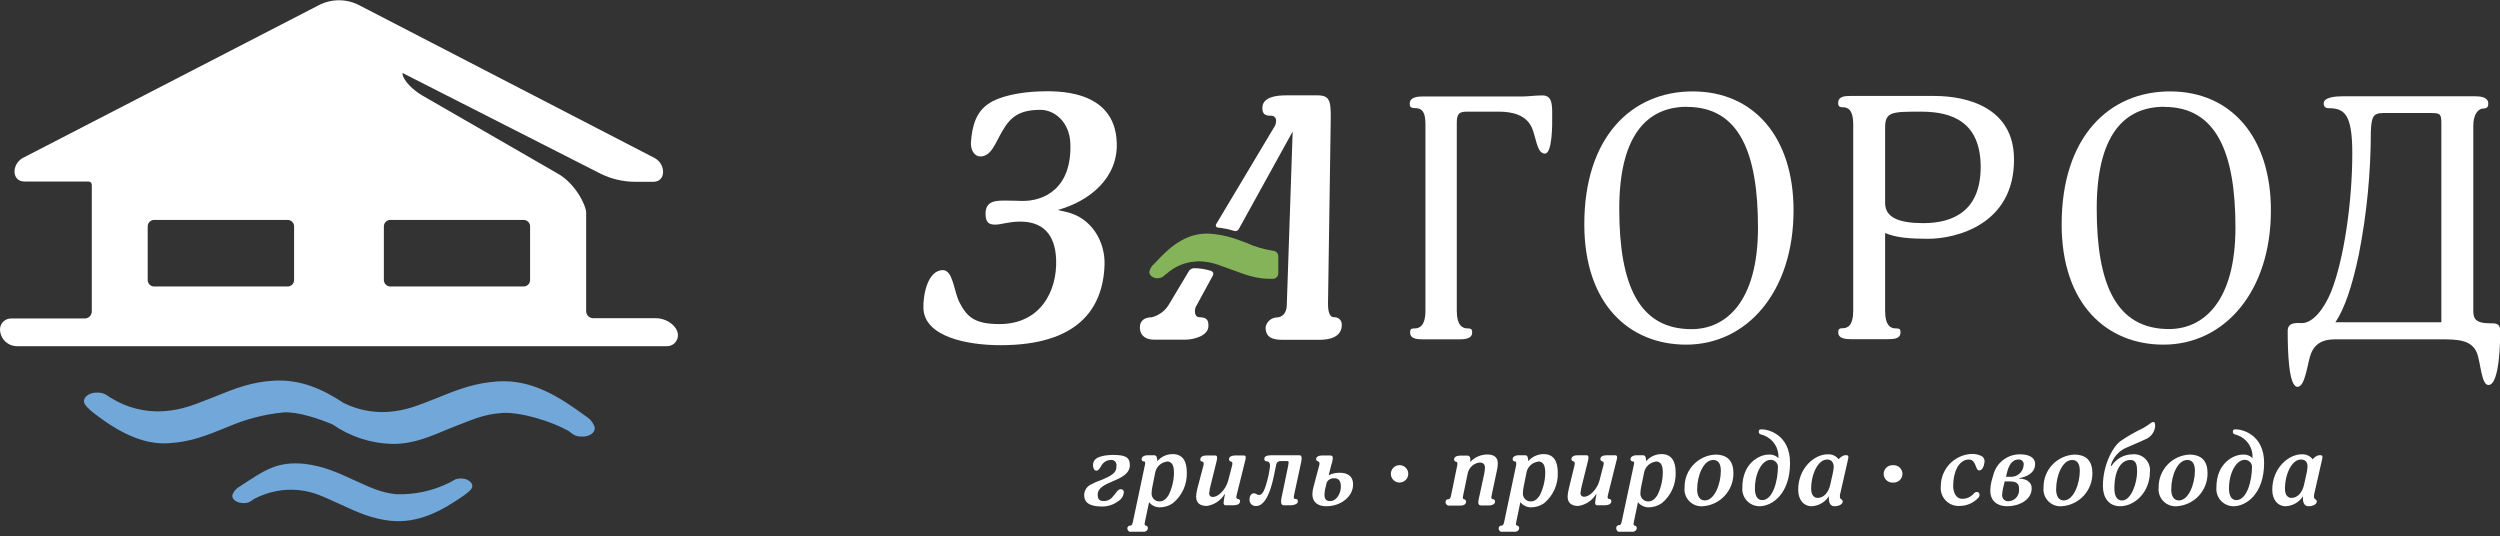
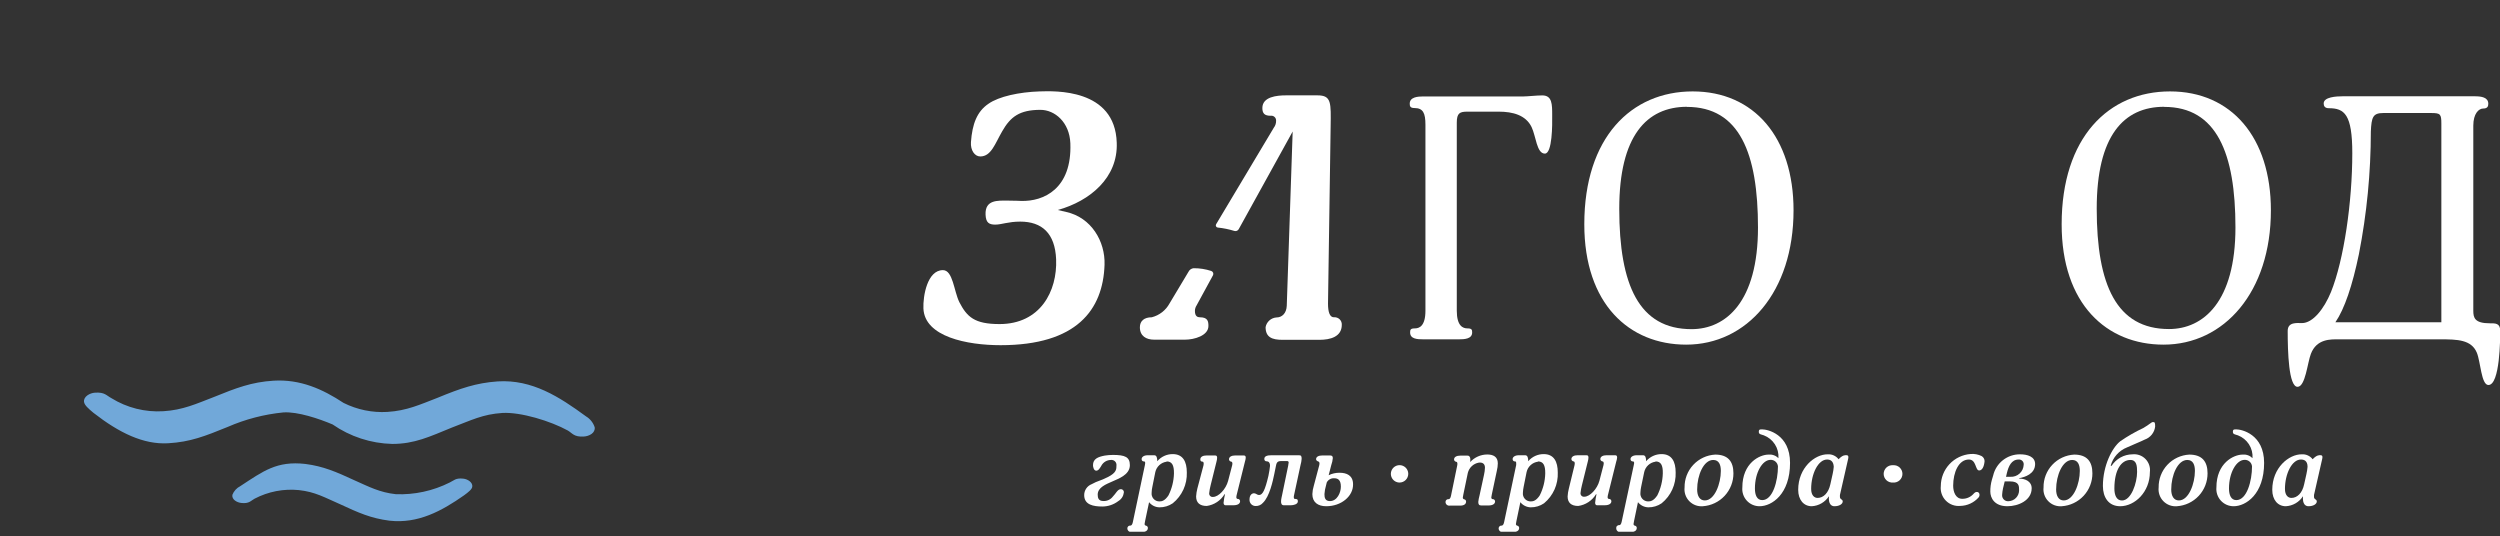
<svg xmlns="http://www.w3.org/2000/svg" width="457" height="98" viewBox="0 0 457 98" fill="none">
  <rect x="0" y="0" width="457" height="98" fill="#333333" stroke="none" />
  <g clip-path="url(#clip0_610_1782)">
    <path d="M282.4 28.08C280.9 28.08 280.78 24.9 279.97 23.22C278.91 21.04 276.54 20.41 273.97 20.41H268.24C266.86 20.41 266.3 20.66 266.3 22.41V56.8C266.3 59.6 267.43 60.03 268.24 60.03C269.05 60.03 269.11 60.28 269.11 60.78C269.11 61.97 267.67 62.03 266.68 62.03H260.2C259.08 62.03 257.77 61.97 257.77 60.78C257.77 60.28 257.83 60.03 258.64 60.03C259.45 60.03 260.57 59.6 260.57 56.8V22.8C260.57 20.68 260.14 19.75 258.57 19.75C257.76 19.75 257.7 19.38 257.7 18.94C257.7 17.76 259.13 17.63 260.13 17.63H278.5C279.25 17.63 280.87 17.44 281.93 17.44C283.74 17.44 283.74 19.06 283.74 21.06C283.77 22.78 283.77 28.08 282.4 28.08Z" fill="white" />
    <path d="M308.23 63C297.83 63 289.61 55.59 289.61 41C289.61 25.12 298.2 16.71 309.42 16.71C320.64 16.71 327.86 25.12 327.86 38.45C327.86 53.37 319.32 63 308.23 63ZM308.36 19.52C301 19.54 296 24.84 296 38.17C296 52.12 299.62 60.17 309.21 60.17C315.5 60.17 321.36 55.17 321.36 41.6C321.36 28.03 318 19.54 308.36 19.54V19.52Z" fill="white" />
-     <path d="M352.45 43.65C349.21 43.65 346.6 43.46 344.6 42.59V56.8C344.6 59.6 345.66 60.03 346.53 60.03C347.4 60.03 347.41 60.28 347.41 60.78C347.41 62 346 62 345 62H338.4C337.46 62 336.03 61.94 336.03 60.75C336.03 60.25 336.15 60 336.84 60C337.71 60 338.77 59.57 338.77 56.77V22.77C338.77 19.85 337.65 19.6 336.77 19.6C336.08 19.6 336.02 19.22 336.02 18.79C336.02 17.6 337.26 17.54 338.32 17.54H353.59C359.69 17.54 368.16 19.72 368.16 29.13C368.21 41.1 357.5 43.65 352.45 43.65ZM351.21 20.41C345.91 20.41 344.6 20.41 344.6 23.28V37.11C344.6 39.79 347.16 40.79 351.6 40.79C357.21 40.79 362.07 38.42 362.07 30.51C362.05 22.41 357 20.41 351.21 20.41Z" fill="white" />
    <path d="M395.49 63C385.09 63 376.87 55.59 376.87 41C376.87 25.12 385.46 16.71 396.68 16.71C407.9 16.71 415.12 25.12 415.12 38.45C415.12 53.37 406.58 63 395.49 63ZM395.62 19.52C388.21 19.52 383.28 24.82 383.28 38.15C383.28 52.1 386.9 60.15 396.49 60.15C402.78 60.15 408.64 55.15 408.64 41.58C408.64 28.01 405.21 19.54 395.62 19.54V19.52Z" fill="white" />
    <path d="M454.88 70.38C453.57 70.38 453.45 66.08 452.76 64.46C451.76 62.09 449.21 62.03 446.1 62.03H427.47C426.1 62.03 423.47 61.9 422.42 64.71C421.8 66.33 421.42 70.71 419.99 70.71C418.37 70.71 418.19 64.29 418.19 60.49C418.19 58.81 419.93 59.06 420.8 59.06C422.8 59.06 424.85 56.44 426.1 53.39C428.47 47.51 430 36.92 430 28C430 20.9 428.57 19.78 425.7 19.78C424.95 19.78 424.77 19.35 424.77 18.91C424.77 17.73 427.07 17.6 428.26 17.6H452.37C453.61 17.6 454.86 17.79 454.86 18.97C454.86 19.41 454.73 19.84 453.92 19.84C453.11 19.84 452.12 20.78 452.12 22.96V56.8C452.12 58.1 452.37 59.1 455.17 59.1C456.1 59.1 457.04 59.04 457.04 60.47C457.04 61.9 457 70.38 454.88 70.38ZM446.28 22.59C446.28 20.85 446.1 20.66 444.41 20.66H435.69C433.76 20.66 433.51 21.41 433.39 24.03C433.384 31.556 432.654 39.064 431.21 46.45C430.02 52.19 428.59 56.45 426.91 58.91H446.28V22.59Z" fill="white" />
    <path d="M193.36 38.39L194.91 38.75C199.46 39.75 202.06 44.09 201.91 48.42C201.63 56.63 196.83 63.1 182.91 63.1C176.8 63.1 169.01 61.57 168.8 56.38C168.71 54.13 169.5 49.38 172.37 49.38C174.2 49.38 174.37 53.22 175.37 55.24C176.76 57.92 178.11 59.24 182.71 59.24C190.16 59.24 193.29 53.24 193.06 47.41C192.87 42.65 190.47 40.51 186.5 40.51C184.3 40.51 183.1 41.06 181.94 41.06C180.78 41.06 180.22 40.7 180.16 39.23C180.05 36.49 182.38 36.67 184.16 36.67C185.32 36.67 186.66 36.73 186.66 36.73C190.76 36.85 195.98 34.54 195.66 26.18C195.5 22.33 192.81 20.08 190.19 20.08C186.38 20.08 184.71 21.34 183.19 24.02C181.88 26.28 181.19 28.6 179.19 28.6C178.19 28.6 177.38 27.49 177.49 25.97C177.73 22.63 178.61 20.38 180.69 18.97C182.59 17.63 186.32 16.83 190.04 16.71C192.75 16.63 203.84 16.13 204.14 26.09C204.39 32.46 199.28 36.74 193.36 38.39Z" fill="white" />
    <path d="M217.27 49.66L213.79 55.47C213.451 56.092 212.988 56.638 212.428 57.073C211.869 57.509 211.227 57.824 210.54 58C209.16 58 208.37 58.67 208.37 59.83C208.37 61.42 209.52 62.09 210.96 62.09H216.63C218.31 62.09 220.9 61.36 220.9 59.59C220.9 58.73 220.78 58 219.34 58C218.91 58 218.43 57.82 218.43 56.84C218.432 56.485 218.536 56.138 218.73 55.84L221.73 50.33C221.769 50.258 221.792 50.178 221.797 50.096C221.802 50.014 221.788 49.931 221.758 49.855C221.727 49.779 221.68 49.71 221.62 49.654C221.56 49.598 221.488 49.555 221.41 49.53C220.377 49.193 219.297 49.024 218.21 49.03C218.012 49.044 217.821 49.11 217.656 49.22C217.492 49.331 217.358 49.482 217.27 49.66Z" fill="white" />
    <path d="M243.84 58C243.06 58 242.76 57 242.76 55.5L243.24 23.17C243.3 18.78 243.42 17.43 240.83 17.43H235.1C233.41 17.43 230.76 17.68 230.76 19.75C230.76 20.75 231.18 21.16 232.27 21.16C232.398 21.14 232.529 21.15 232.653 21.187C232.777 21.225 232.891 21.289 232.987 21.377C233.083 21.464 233.158 21.571 233.207 21.691C233.256 21.811 233.278 21.941 233.27 22.07C233.282 22.532 233.134 22.985 232.85 23.35L222.3 41C222.266 41.059 222.247 41.126 222.246 41.194C222.245 41.262 222.261 41.329 222.293 41.389C222.325 41.449 222.372 41.5 222.429 41.537C222.487 41.574 222.552 41.596 222.62 41.6C223.638 41.703 224.643 41.907 225.62 42.21C225.773 42.261 225.938 42.256 226.088 42.198C226.238 42.139 226.362 42.031 226.44 41.89L236.3 24.04L235.22 55.9C235.16 57.24 234.38 58.03 233.35 58.03C232.867 58.06 232.408 58.25 232.046 58.571C231.683 58.892 231.438 59.324 231.35 59.8C231.35 61.63 232.5 62.12 234.43 62.12H241.18C243.18 62.12 245.28 61.57 245.28 59.37C245.29 59.181 245.259 58.993 245.189 58.818C245.119 58.643 245.012 58.484 244.875 58.354C244.738 58.224 244.575 58.125 244.396 58.064C244.218 58.003 244.028 57.981 243.84 58Z" fill="white" />
-     <path d="M232.78 45.85C231.053 45.59 229.37 45.092 227.78 44.37C226.9 44.03 226.12 43.76 225.38 43.51C223.935 43.06 222.441 42.788 220.93 42.7H220.62C216.62 42.7 213.71 45.23 211.04 48.18C210.558 48.563 210.223 49.099 210.09 49.7C210.09 50.44 210.92 50.86 211.49 50.86C212.63 50.86 212.75 50.33 213.33 49.97C214.727 48.742 216.478 47.99 218.33 47.82C218.58 47.82 218.82 47.76 219.07 47.76C220.357 47.776 221.632 48.013 222.84 48.46C223.56 48.71 224.28 48.98 225.1 49.28C227.82 50.28 229.66 50.97 232.2 50.97C232.386 50.98 232.573 50.98 232.76 50.97C233.009 50.947 233.241 50.832 233.409 50.647C233.578 50.462 233.671 50.22 233.67 49.97V46.79C233.657 46.553 233.56 46.329 233.397 46.157C233.234 45.984 233.016 45.876 232.78 45.85Z" fill="#84B35A" />
    <path d="M203.36 88C202.18 88.52 200.66 89.1 200.66 90.41C200.66 91.02 200.8 91.59 201.72 91.59C202.05 91.6 202.378 91.531 202.675 91.388C202.973 91.246 203.232 91.034 203.43 90.77C203.94 90.28 204.3 89.43 204.84 89.43C204.922 89.42 205.004 89.429 205.081 89.456C205.158 89.483 205.228 89.527 205.286 89.584C205.344 89.642 205.388 89.712 205.414 89.79C205.441 89.867 205.45 89.949 205.44 90.03C205.404 90.349 205.295 90.656 205.122 90.926C204.948 91.197 204.715 91.424 204.44 91.59C203.6 92.237 202.57 92.588 201.51 92.59C199.89 92.59 198.19 92.29 198.19 90.51C198.189 90.078 198.318 89.656 198.561 89.299C198.804 88.942 199.148 88.667 199.55 88.51C200.76 87.84 201.02 87.97 202.55 87.19C204.08 86.41 204.09 85.77 204.09 85.08C204.105 84.945 204.088 84.809 204.043 84.681C203.998 84.553 203.925 84.437 203.829 84.342C203.733 84.246 203.617 84.172 203.489 84.127C203.361 84.082 203.225 84.066 203.09 84.08C202.719 84.079 202.355 84.182 202.039 84.376C201.723 84.57 201.467 84.849 201.3 85.18C201.08 85.53 200.83 86.04 200.39 86.04C199.95 86.04 199.8 85.37 199.8 85.04C199.8 83.88 200.7 83.52 201.95 83.28C202.443 83.203 202.941 83.163 203.44 83.16C205.67 83.16 206.54 83.55 206.54 85.04C206.53 86.85 204.33 87.54 203.36 88Z" fill="white" />
    <path d="M214.38 92C213.66 92.494 212.804 92.752 211.93 92.74C211.567 92.731 211.21 92.642 210.885 92.48C210.56 92.317 210.275 92.085 210.05 91.8L209.32 95.26C209.32 95.39 209.23 95.66 209.23 95.79C209.229 95.86 209.252 95.929 209.296 95.984C209.34 96.038 209.402 96.076 209.47 96.09C209.572 96.103 209.665 96.153 209.732 96.23C209.798 96.308 209.834 96.408 209.83 96.51C209.83 96.98 209.45 97.25 208.73 97.25H206.84C206.745 97.263 206.648 97.255 206.556 97.227C206.464 97.2 206.379 97.152 206.307 97.089C206.235 97.025 206.178 96.947 206.138 96.859C206.099 96.771 206.079 96.676 206.08 96.58C206.078 96.508 206.092 96.437 206.12 96.372C206.148 96.306 206.19 96.247 206.244 96.2C206.297 96.152 206.36 96.116 206.429 96.096C206.497 96.075 206.569 96.07 206.64 96.08C206.82 96.08 206.99 95.89 207.08 95.46L209.29 85C209.317 84.888 209.333 84.775 209.34 84.66C209.34 84.4 209.25 84.35 209.12 84.35C209.061 84.357 209.002 84.35 208.946 84.33C208.89 84.31 208.839 84.278 208.798 84.235C208.756 84.193 208.725 84.141 208.706 84.085C208.688 84.029 208.682 83.969 208.69 83.91C208.69 83.53 209.12 83.22 209.81 83.22H211C211.44 83.22 211.55 83.71 211.55 84.31C211.897 83.9 212.329 83.572 212.816 83.347C213.303 83.123 213.834 83.007 214.37 83.01C216.24 83.01 216.95 84.38 216.95 86.36C216.989 87.435 216.777 88.504 216.331 89.483C215.885 90.462 215.217 91.324 214.38 92ZM213.26 84.4C212.762 84.466 212.296 84.684 211.926 85.024C211.556 85.364 211.299 85.809 211.19 86.3L210.65 89C210.571 89.345 210.527 89.697 210.52 90.05C210.493 90.251 210.509 90.455 210.568 90.65C210.626 90.844 210.726 91.023 210.859 91.176C210.993 91.328 211.158 91.45 211.342 91.534C211.527 91.617 211.728 91.66 211.93 91.66C212.39 91.66 212.93 91.55 213.6 90.55C214.222 89.306 214.563 87.94 214.6 86.55C214.62 85 214.22 84.35 213.26 84.35V84.4Z" fill="white" />
    <path d="M227.58 84.37L226.09 90.37C226.04 90.539 226.01 90.714 226 90.89C226 91.02 226.07 91.2 226.23 91.2C226.289 91.194 226.348 91.201 226.403 91.22C226.459 91.238 226.51 91.268 226.554 91.308C226.597 91.347 226.631 91.396 226.655 91.45C226.679 91.503 226.691 91.561 226.69 91.62C226.69 92.09 226.22 92.36 225.49 92.36H224C223.76 92.36 223.67 92.12 223.67 91.91C223.719 91.384 223.805 90.863 223.93 90.35H223.84C223.491 90.925 223.018 91.415 222.456 91.785C221.894 92.155 221.257 92.396 220.59 92.49C219.29 92.49 218.65 91.87 218.65 90.75C218.678 90.271 218.751 89.795 218.87 89.33L220 85.06C220.09 84.66 220 84.39 219.84 84.39C219.49 84.39 219.42 84.21 219.42 83.97C219.42 83.48 219.93 83.26 220.55 83.26H222.12C222.38 83.26 222.49 83.37 222.49 83.68C222.481 83.914 222.444 84.145 222.38 84.37L221.29 88.76C221.173 89.217 221.09 89.681 221.04 90.15C221.029 90.244 221.039 90.34 221.07 90.43C221.101 90.519 221.153 90.601 221.221 90.667C221.288 90.734 221.37 90.784 221.46 90.814C221.55 90.844 221.646 90.853 221.74 90.84C222.74 90.84 224.1 89.43 224.5 87.9L225.24 85.06C225.35 84.66 225.24 84.39 225.08 84.39C224.92 84.39 224.66 84.21 224.66 83.97C224.66 83.48 225.17 83.26 225.78 83.26H227.36C227.62 83.26 227.72 83.37 227.72 83.68C227.702 83.915 227.655 84.146 227.58 84.37Z" fill="white" />
    <path d="M237.74 85L236.54 90.57C236.45 90.95 236.54 91.2 236.67 91.2C237.09 91.2 237.25 91.27 237.25 91.65C237.25 92.21 236.38 92.36 236 92.36H234.66C233.86 92.36 234.28 90.95 234.35 90.57L235.48 85.13C235.48 84.91 235.57 84.67 235.57 84.57C235.57 84.28 235.38 84.28 235.15 84.28H234.39C233.79 84.28 233.39 84.28 233.25 85.13L232.94 86.65C232.67 87.95 232.07 90.76 230.87 91.91C230.706 92.104 230.501 92.257 230.268 92.36C230.036 92.462 229.784 92.51 229.53 92.5C229.379 92.501 229.23 92.472 229.091 92.414C228.951 92.356 228.825 92.27 228.721 92.161C228.616 92.052 228.534 91.924 228.481 91.782C228.428 91.641 228.404 91.491 228.41 91.34C228.41 90.42 228.9 90.17 229.24 90.17C229.58 90.17 229.82 90.49 230.15 90.49C230.8 90.49 231.25 89.62 231.87 86.98C231.96 86.54 232.16 85.42 232.16 85.16C232.16 84.51 231.85 84.33 231.56 84.33C231.5 84.337 231.439 84.329 231.382 84.309C231.325 84.288 231.273 84.255 231.231 84.212C231.188 84.169 231.156 84.116 231.137 84.059C231.118 84.001 231.112 83.94 231.12 83.88C231.12 83.39 231.63 83.22 232.43 83.22H237.43C237.85 83.22 237.94 83.35 237.94 83.88C237.913 84.259 237.846 84.635 237.74 85Z" fill="white" />
    <path d="M242.44 92.54C240.92 92.54 239.9 91.82 239.9 90.33C239.917 89.814 240.004 89.302 240.16 88.81L241.16 85.04C241.27 84.64 241.16 84.41 241.01 84.37C240.86 84.33 240.58 84.19 240.58 83.95C240.58 83.46 241.1 83.26 241.7 83.26H243.15C243.44 83.26 243.64 83.37 243.64 83.73C243.601 84.177 243.503 84.618 243.35 85.04L242.88 86.87C243.502 86.565 244.188 86.411 244.88 86.42C246.13 86.42 247.34 86.87 247.34 88.54C247.37 90.7 245.2 92.54 242.44 92.54ZM243.94 87.43C243.656 87.4 243.37 87.457 243.118 87.592C242.866 87.728 242.662 87.936 242.53 88.19L242.39 88.77C242.238 89.274 242.144 89.794 242.11 90.32C242.11 90.91 242.19 91.6 243.11 91.6C244.45 91.6 245.11 90.02 245.11 88.97C245.12 87.74 244.56 87.43 243.94 87.43Z" fill="white" />
    <path d="M255.84 88.21C255.525 88.21 255.217 88.117 254.956 87.941C254.694 87.766 254.49 87.517 254.37 87.226C254.25 86.935 254.219 86.615 254.281 86.306C254.343 85.997 254.496 85.714 254.719 85.492C254.943 85.27 255.227 85.12 255.536 85.059C255.845 84.999 256.165 85.032 256.455 85.154C256.746 85.276 256.993 85.481 257.167 85.744C257.34 86.007 257.432 86.315 257.43 86.63C257.425 87.049 257.255 87.45 256.958 87.745C256.661 88.04 256.259 88.207 255.84 88.21Z" fill="white" />
    <path d="M273.62 86.07L272.7 90.41C272.66 90.581 272.63 90.755 272.61 90.93C272.61 91.06 272.68 91.24 272.84 91.24C272.899 91.234 272.958 91.241 273.013 91.26C273.069 91.278 273.12 91.308 273.164 91.348C273.207 91.387 273.242 91.436 273.265 91.489C273.289 91.543 273.301 91.601 273.3 91.66C273.3 92.13 272.83 92.4 272.1 92.4H270.76C270.36 92.4 270.23 92.18 270.23 91.75C270.271 91.364 270.344 90.983 270.45 90.61L271.27 86.83C271.374 86.39 271.434 85.941 271.45 85.49C271.45 84.71 270.92 84.49 270.32 84.57C269.842 84.656 269.399 84.878 269.044 85.21C268.689 85.541 268.438 85.969 268.32 86.44L267.49 90.44C267.45 90.611 267.42 90.785 267.4 90.96C267.398 91.03 267.42 91.099 267.461 91.155C267.503 91.211 267.563 91.252 267.63 91.27C267.734 91.28 267.83 91.329 267.898 91.407C267.967 91.485 268.003 91.586 268 91.69C268 92.16 267.61 92.43 266.89 92.43H265C264.905 92.443 264.808 92.435 264.716 92.407C264.624 92.379 264.539 92.332 264.467 92.269C264.395 92.205 264.338 92.127 264.299 92.039C264.259 91.951 264.24 91.856 264.24 91.76C264.238 91.688 264.252 91.617 264.28 91.55C264.308 91.484 264.35 91.425 264.404 91.377C264.457 91.328 264.52 91.292 264.588 91.27C264.657 91.248 264.729 91.241 264.8 91.25C264.99 91.25 265.15 91.07 265.24 90.64L266.38 85.09C266.47 84.69 266.38 84.42 266.22 84.42C266.06 84.42 265.8 84.24 265.8 84C265.8 83.51 266.31 83.29 266.92 83.29H268.27C268.99 83.29 268.74 84.47 268.74 84.47C269.137 84.034 269.62 83.685 270.159 83.446C270.698 83.206 271.281 83.082 271.87 83.08C272.96 83.08 273.8 83.49 273.8 84.69C273.792 85.155 273.732 85.618 273.62 86.07Z" fill="white" />
    <path d="M282.25 92C281.533 92.494 280.681 92.752 279.81 92.74C279.446 92.731 279.087 92.643 278.761 92.48C278.434 92.318 278.147 92.086 277.92 91.8L277.2 95.26C277.161 95.435 277.13 95.612 277.11 95.79C277.108 95.859 277.13 95.926 277.172 95.981C277.214 96.035 277.273 96.074 277.34 96.09C277.442 96.103 277.535 96.153 277.602 96.23C277.668 96.308 277.703 96.408 277.7 96.51C277.7 96.98 277.32 97.25 276.6 97.25H274.71C274.615 97.263 274.518 97.255 274.426 97.227C274.334 97.2 274.249 97.152 274.177 97.089C274.105 97.025 274.047 96.947 274.008 96.859C273.969 96.771 273.949 96.676 273.95 96.58C273.95 96.509 273.964 96.439 273.993 96.374C274.022 96.309 274.064 96.251 274.117 96.204C274.17 96.156 274.233 96.121 274.3 96.099C274.368 96.078 274.44 96.072 274.51 96.08C274.69 96.08 274.86 95.89 274.95 95.46L277.16 85C277.175 84.887 277.175 84.773 277.16 84.66C277.16 84.4 277.07 84.35 276.95 84.35C276.891 84.356 276.831 84.349 276.775 84.329C276.718 84.309 276.667 84.277 276.625 84.235C276.583 84.193 276.551 84.142 276.531 84.086C276.511 84.029 276.504 83.969 276.51 83.91C276.51 83.53 276.95 83.22 277.64 83.22H278.81C279.25 83.22 279.36 83.71 279.36 84.31C279.709 83.9 280.142 83.571 280.631 83.347C281.12 83.122 281.652 83.007 282.19 83.01C284.05 83.01 284.76 84.38 284.76 86.36C284.806 87.43 284.603 88.496 284.168 89.475C283.732 90.454 283.076 91.318 282.25 92ZM281.13 84.4C280.632 84.466 280.166 84.684 279.796 85.024C279.425 85.364 279.169 85.809 279.06 86.3L278.52 89C278.445 89.345 278.402 89.697 278.39 90.05C278.363 90.252 278.379 90.457 278.438 90.652C278.498 90.847 278.598 91.027 278.732 91.179C278.867 91.332 279.033 91.454 279.219 91.537C279.405 91.62 279.607 91.662 279.81 91.66C280.26 91.66 280.81 91.55 281.47 90.55C282.096 89.307 282.437 87.941 282.47 86.55C282.49 85 282.09 84.35 281.13 84.35V84.4Z" fill="white" />
    <path d="M295.45 84.37L293.96 90.37C293.909 90.539 293.879 90.714 293.87 90.89C293.87 91.02 293.94 91.2 294.11 91.2C294.167 91.196 294.225 91.204 294.28 91.223C294.334 91.242 294.384 91.272 294.426 91.312C294.468 91.351 294.502 91.399 294.525 91.452C294.548 91.505 294.56 91.562 294.56 91.62C294.56 92.09 294.09 92.36 293.36 92.36H291.91C291.68 92.36 291.59 92.12 291.59 91.91C291.638 91.385 291.722 90.864 291.84 90.35H291.75C291.4 90.925 290.927 91.415 290.365 91.785C289.803 92.155 289.166 92.396 288.5 92.49C287.2 92.49 286.56 91.87 286.56 90.75C286.587 90.271 286.661 89.795 286.78 89.33L287.83 85.02C287.92 84.62 287.83 84.35 287.67 84.35C287.51 84.35 287.25 84.17 287.25 83.93C287.25 83.44 287.76 83.22 288.38 83.22H290C290.26 83.22 290.37 83.33 290.37 83.64C290.361 83.874 290.324 84.105 290.26 84.33L289.17 88.72C289.052 89.177 288.969 89.641 288.92 90.11C288.908 90.204 288.918 90.3 288.949 90.39C288.981 90.479 289.032 90.561 289.1 90.627C289.167 90.694 289.249 90.744 289.34 90.774C289.43 90.804 289.525 90.813 289.62 90.8C290.62 90.8 291.98 89.39 292.38 87.86L293.12 85.02C293.23 84.62 293.12 84.35 292.96 84.35C292.8 84.35 292.54 84.17 292.54 83.93C292.54 83.44 293.05 83.22 293.67 83.22H295.24C295.5 83.22 295.61 83.33 295.61 83.64C295.588 83.889 295.534 84.135 295.45 84.37Z" fill="white" />
    <path d="M303.75 92C303.033 92.494 302.181 92.752 301.31 92.74C300.946 92.731 300.587 92.643 300.261 92.48C299.934 92.318 299.647 92.086 299.42 91.8L298.7 95.26C298.661 95.435 298.631 95.612 298.61 95.79C298.608 95.859 298.63 95.926 298.672 95.981C298.714 96.035 298.773 96.074 298.84 96.09C298.943 96.1 299.038 96.15 299.105 96.228C299.172 96.306 299.206 96.407 299.2 96.51C299.2 96.98 298.82 97.25 298.1 97.25H296.21C296.115 97.263 296.018 97.255 295.926 97.227C295.834 97.2 295.749 97.152 295.677 97.089C295.605 97.025 295.548 96.947 295.508 96.859C295.469 96.771 295.449 96.676 295.45 96.58C295.437 96.504 295.442 96.425 295.465 96.351C295.488 96.277 295.527 96.209 295.581 96.153C295.634 96.097 295.7 96.053 295.772 96.027C295.845 96 295.923 95.991 296 96C296.19 96 296.35 95.81 296.44 95.38L298.66 85C298.694 84.889 298.714 84.775 298.72 84.66C298.72 84.4 298.62 84.35 298.5 84.35C298.441 84.356 298.381 84.349 298.325 84.329C298.269 84.309 298.217 84.277 298.175 84.235C298.133 84.193 298.101 84.142 298.081 84.086C298.061 84.029 298.054 83.969 298.06 83.91C298.06 83.53 298.5 83.22 299.19 83.22H300.37C300.8 83.22 300.91 83.71 300.91 84.31C301.259 83.901 301.693 83.572 302.182 83.348C302.671 83.123 303.202 83.008 303.74 83.01C305.6 83.01 306.31 84.38 306.31 86.36C306.35 87.434 306.14 88.503 305.695 89.482C305.251 90.461 304.585 91.323 303.75 92ZM302.63 84.4C302.132 84.466 301.666 84.684 301.296 85.024C300.926 85.364 300.669 85.809 300.56 86.3L300 89C299.926 89.345 299.882 89.697 299.87 90.05C299.843 90.252 299.86 90.457 299.919 90.652C299.978 90.847 300.078 91.027 300.213 91.179C300.347 91.332 300.513 91.454 300.699 91.537C300.885 91.62 301.087 91.662 301.29 91.66C301.74 91.66 302.29 91.55 302.96 90.55C303.582 89.306 303.923 87.94 303.96 86.55C304 85 303.59 84.35 302.63 84.35V84.4Z" fill="white" />
    <path d="M311.27 92.54C310.814 92.577 310.355 92.512 309.926 92.351C309.498 92.189 309.111 91.935 308.793 91.606C308.474 91.277 308.233 90.882 308.085 90.449C307.938 90.015 307.888 89.555 307.94 89.1C307.917 87.57 308.487 86.091 309.531 84.972C310.575 83.853 312.012 83.183 313.54 83.1C315.9 83.1 316.87 84.38 316.87 86.52C316.878 88.048 316.304 89.521 315.263 90.64C314.222 91.759 312.794 92.438 311.27 92.54ZM313.18 84.08C311.42 84.08 310.24 86.87 310.24 89.48C310.24 90.66 310.71 91.48 311.64 91.48C313.45 91.48 314.57 88.38 314.57 86.08C314.57 85 314.25 84.08 313.18 84.08Z" fill="white" />
    <path d="M321.65 92.54C321.21 92.542 320.776 92.452 320.373 92.276C319.971 92.1 319.61 91.841 319.313 91.517C319.017 91.193 318.791 90.811 318.651 90.395C318.511 89.978 318.459 89.537 318.5 89.1C318.5 84.64 321.65 83.1 323.29 83.1C323.621 83.068 323.955 83.109 324.268 83.222C324.581 83.334 324.865 83.515 325.1 83.75C325.16 82.861 324.933 81.975 324.453 81.225C323.972 80.474 323.263 79.897 322.43 79.58C321.85 79.38 321.51 79.4 321.51 78.93C321.51 78.46 321.76 78.49 322.14 78.49C323.07 78.49 327.22 79.34 327.22 84.62C327.22 90.35 323.88 92.54 321.65 92.54ZM323.65 84.06C322.2 84.06 320.8 86.31 320.8 89.3C320.8 90.48 321.16 91.42 322.14 91.42C324.07 91.42 325.01 87.9 325.01 85.26C324.982 84.923 324.824 84.61 324.571 84.387C324.318 84.163 323.987 84.046 323.65 84.06Z" fill="white" />
    <path d="M336.34 90.48C336.328 90.6 336.328 90.72 336.34 90.84C336.34 91.35 336.85 91.22 336.85 91.67C336.85 92.12 336.25 92.54 335.33 92.54C334.82 92.54 334.2 92.2 334.33 90.71C333.987 91.243 333.523 91.686 332.975 92.004C332.428 92.323 331.812 92.506 331.18 92.54C329.73 92.54 328.71 91.38 328.71 89.54C328.71 85.49 331.76 83.03 334.09 83.05C334.472 83.022 334.855 83.089 335.204 83.246C335.553 83.403 335.858 83.645 336.09 83.95C336.87 83.14 337.27 83.21 337.54 83.21C338.07 83.21 337.85 83.83 337.78 84.15L336.34 90.48ZM334 84C332.35 84 331.08 86.63 331.08 89.37C331.08 90.55 331.66 91.02 332.25 91.02C333.34 91.02 334.25 90.1 334.59 88.52L335.01 86.63C335.107 86.202 335.174 85.767 335.21 85.33C335.16 84.24 334.54 84 334 84Z" fill="white" />
    <path d="M346.05 88.21C345.831 88.227 345.611 88.199 345.404 88.128C345.197 88.056 345.006 87.942 344.845 87.793C344.684 87.644 344.555 87.463 344.467 87.263C344.379 87.061 344.334 86.844 344.334 86.625C344.334 86.406 344.379 86.189 344.467 85.988C344.555 85.787 344.684 85.606 344.845 85.457C345.006 85.308 345.197 85.194 345.404 85.123C345.611 85.051 345.831 85.023 346.05 85.04C346.269 85.023 346.489 85.051 346.696 85.123C346.903 85.194 347.094 85.308 347.255 85.457C347.416 85.606 347.545 85.787 347.633 85.988C347.721 86.189 347.766 86.406 347.766 86.625C347.766 86.844 347.721 87.061 347.633 87.263C347.545 87.463 347.416 87.644 347.255 87.793C347.094 87.942 346.903 88.056 346.696 88.128C346.489 88.199 346.269 88.227 346.05 88.21Z" fill="white" />
    <path d="M361.79 86C361.05 86 361.3 84 359.91 84C358.06 84 357.04 86.32 357.04 88.79C357.04 89.89 357.48 91.18 358.69 91.18C359.063 91.188 359.433 91.118 359.777 90.975C360.122 90.832 360.432 90.619 360.69 90.35C360.94 90.06 361.13 89.93 361.33 89.93C361.44 89.917 361.552 89.944 361.644 90.006C361.736 90.069 361.802 90.162 361.83 90.27C361.862 90.383 361.867 90.502 361.842 90.618C361.818 90.733 361.766 90.84 361.69 90.93C361.267 91.406 360.751 91.79 360.172 92.057C359.594 92.324 358.967 92.468 358.33 92.48C357.847 92.525 357.359 92.461 356.904 92.294C356.448 92.127 356.035 91.86 355.695 91.513C355.355 91.167 355.097 90.749 354.938 90.29C354.78 89.831 354.726 89.343 354.78 88.86C354.781 87.373 355.345 85.942 356.357 84.853C357.37 83.764 358.757 83.099 360.24 82.99C360.929 82.933 361.62 83.064 362.24 83.37C362.402 83.464 362.537 83.597 362.632 83.759C362.726 83.92 362.777 84.103 362.78 84.29C362.7 85.28 362.35 86 361.79 86Z" fill="white" />
    <path d="M369.11 87.41V87.49C370.21 87.49 371.39 87.99 371.39 89.26C371.39 91.48 368.94 92.54 366.95 92.54C364.56 92.54 363.83 91 363.83 89.86C363.822 89.13 363.919 88.402 364.12 87.7L364.36 86.89C364.622 85.788 365.251 84.809 366.143 84.111C367.035 83.414 368.137 83.04 369.27 83.05C370.57 83.05 372.02 83.44 372.02 84.84C372 86.65 370.14 87.22 369.11 87.41ZM367.4 88H366.46L366.15 89.28C366.068 89.662 366.014 90.05 365.99 90.44C365.973 90.602 365.994 90.765 366.049 90.918C366.105 91.07 366.194 91.208 366.31 91.322C366.426 91.435 366.567 91.521 366.721 91.573C366.875 91.624 367.038 91.64 367.2 91.62C367.711 91.592 368.192 91.369 368.543 90.997C368.895 90.625 369.09 90.132 369.09 89.62C369.09 88.86 369.11 88 367.4 88ZM369 84C367.68 84 367.15 85.27 366.86 86.47L366.7 87.16H367.51C367.813 87.176 368.117 87.132 368.404 87.03C368.69 86.928 368.954 86.77 369.179 86.565C369.404 86.361 369.586 86.113 369.715 85.838C369.844 85.562 369.917 85.264 369.93 84.96C369.945 84.833 369.932 84.704 369.891 84.582C369.85 84.461 369.783 84.35 369.693 84.258C369.604 84.166 369.496 84.095 369.376 84.051C369.256 84.006 369.127 83.989 369 84Z" fill="white" />
    <path d="M376.89 92.54C376.434 92.577 375.975 92.512 375.547 92.351C375.118 92.189 374.731 91.935 374.413 91.606C374.094 91.277 373.853 90.882 373.705 90.449C373.558 90.015 373.508 89.555 373.56 89.1C373.537 87.57 374.107 86.091 375.151 84.972C376.195 83.853 377.632 83.183 379.16 83.1C381.51 83.1 382.49 84.38 382.49 86.52C382.498 88.048 381.924 89.521 380.883 90.64C379.842 91.759 378.414 92.438 376.89 92.54ZM378.79 84.08C377.04 84.08 375.86 86.87 375.86 89.48C375.86 90.66 376.33 91.48 377.25 91.48C379.07 91.48 380.19 88.38 380.19 86.08C380.19 85 379.86 84.08 378.79 84.08Z" fill="white" />
    <path d="M392.05 80.36C391.37 80.71 389.73 81.36 388.83 81.78C388.101 82.067 387.45 82.522 386.928 83.107C386.407 83.693 386.031 84.392 385.83 85.15H386C386.412 84.512 386.976 83.987 387.641 83.62C388.305 83.254 389.051 83.058 389.81 83.05C390.245 83.003 390.685 83.055 391.097 83.202C391.509 83.349 391.882 83.587 392.189 83.899C392.496 84.21 392.728 84.587 392.868 85.001C393.009 85.415 393.054 85.856 393 86.29C393 89.95 390.24 92.53 387.58 92.54C385.44 92.54 384.41 90.91 384.41 88.83C384.41 85.15 386.08 81.83 387.6 80.65C388.931 79.732 390.336 78.926 391.8 78.24C393.02 77.54 393.24 77.15 393.58 77.15C393.92 77.15 393.96 77.3 393.96 77.99C393.896 78.524 393.683 79.03 393.345 79.449C393.007 79.868 392.559 80.184 392.05 80.36ZM389.44 84.08C387.78 84.08 386.51 85.87 386.51 89.3C386.51 90.48 386.87 91.49 387.9 91.49C389.59 91.49 390.66 88.27 390.66 86.27C390.66 85.24 390.6 84.08 389.44 84.08Z" fill="white" />
    <path d="M397.93 92.54C397.474 92.577 397.015 92.512 396.587 92.351C396.158 92.189 395.771 91.935 395.453 91.606C395.134 91.277 394.893 90.882 394.745 90.449C394.598 90.015 394.548 89.555 394.6 89.1C394.577 87.57 395.147 86.091 396.191 84.972C397.235 83.853 398.672 83.183 400.2 83.1C402.56 83.1 403.54 84.38 403.54 86.52C403.548 88.049 402.972 89.524 401.929 90.643C400.887 91.762 399.456 92.441 397.93 92.54ZM399.84 84.08C398.08 84.08 396.9 86.87 396.9 89.48C396.9 90.66 397.37 91.48 398.3 91.48C400.11 91.48 401.23 88.38 401.23 86.08C401.23 85 400.91 84.08 399.84 84.08Z" fill="white" />
    <path d="M408.31 92.54C407.871 92.542 407.436 92.452 407.033 92.276C406.631 92.1 406.27 91.841 405.973 91.517C405.677 91.193 405.451 90.811 405.311 90.395C405.171 89.978 405.119 89.537 405.16 89.1C405.16 84.64 408.31 83.1 409.95 83.1C410.281 83.068 410.615 83.109 410.928 83.222C411.241 83.334 411.525 83.515 411.76 83.75C411.82 82.861 411.594 81.975 411.113 81.225C410.632 80.474 409.923 79.897 409.09 79.58C408.51 79.38 408.17 79.4 408.17 78.93C408.17 78.46 408.42 78.49 408.8 78.49C409.73 78.49 413.88 79.34 413.88 84.62C413.88 90.35 410.54 92.54 408.31 92.54ZM410.31 84.06C408.86 84.06 407.46 86.31 407.46 89.3C407.46 90.48 407.83 91.42 408.8 91.42C410.73 91.42 411.67 87.9 411.67 85.26C411.642 84.923 411.485 84.61 411.231 84.387C410.978 84.163 410.648 84.046 410.31 84.06Z" fill="white" />
    <path d="M423 90.48C422.988 90.6 422.988 90.72 423 90.84C423 91.35 423.51 91.22 423.51 91.67C423.51 92.12 422.91 92.54 421.99 92.54C421.48 92.54 420.86 92.2 420.99 90.71C420.647 91.243 420.183 91.686 419.636 92.004C419.088 92.323 418.473 92.506 417.84 92.54C416.39 92.54 415.37 91.38 415.37 89.54C415.37 85.49 418.42 83.03 420.75 83.05C421.132 83.022 421.515 83.089 421.864 83.246C422.214 83.403 422.518 83.645 422.75 83.95C423.53 83.14 423.93 83.21 424.2 83.21C424.73 83.21 424.51 83.83 424.44 84.15L423 90.48ZM420.61 84C418.96 84 417.69 86.63 417.69 89.37C417.69 90.55 418.27 91.02 418.87 91.02C419.95 91.02 420.87 90.1 421.2 88.52L421.62 86.63C421.717 86.202 421.784 85.767 421.82 85.33C421.82 84.24 421.2 84 420.61 84Z" fill="white" />
    <path d="M107.12 76.11C102.23 72.53 97.27 69.33 90.981 69.72C87.001 70 84.16 71 80.001 72.71C76.77 73.96 74.371 75.08 70.8 75.3C68.035 75.46 65.277 74.891 62.8 73.65C59.001 71.14 54.891 69.29 50.001 69.59C46.001 69.84 43.191 70.91 39.06 72.59C35.831 73.83 33.441 74.95 29.87 75.17C26.529 75.38 23.206 74.544 20.36 72.78C19.46 72.31 19.16 71.66 17.36 71.78C16.41 71.84 15.23 72.51 15.361 73.47C15.441 74.06 16.151 74.69 17.09 75.47C21.791 79.13 26.221 81.28 30.71 81.03C34.8 80.8 37.52 79.71 41.651 78.03C44.875 76.626 48.3 75.735 51.8 75.39C54.42 75.22 58.321 76.54 60.8 77.59C64.006 79.813 67.791 81.051 71.691 81.15C75.79 81.15 78.51 79.83 82.63 78.15C86.171 76.81 88.251 75.72 91.82 75.49C95.18 75.29 100.67 76.97 103.82 78.71C104.62 79.19 104.93 79.91 106.71 79.8C107.71 79.74 108.85 79.15 108.71 78.11C108.441 77.272 107.876 76.561 107.12 76.11Z" fill="#71A8D9" />
    <path d="M84.72 87.5C83.24 87.33 82.97 87.86 82.19 88.21C79.149 89.736 75.771 90.469 72.37 90.34C69.37 90.01 67.46 88.98 64.82 87.81C61.45 86.25 59.13 85.24 55.82 84.81C50.59 84.22 48.14 86.11 43.92 88.87C43.263 89.202 42.75 89.764 42.48 90.45C42.33 91.31 43.3 91.85 44.09 91.94C45.57 92.11 45.85 91.52 46.54 91.16C49.029 89.856 51.845 89.31 54.64 89.59C57.64 89.92 59.3 90.92 62.19 92.18C65.56 93.74 67.78 94.74 71.19 95.18C76.42 95.77 80.76 93.4 84.81 90.56C85.63 89.96 86.25 89.47 86.33 88.99C86.46 88.19 85.5 87.59 84.72 87.5Z" fill="#71A8D9" />
-     <path d="M122.58 59.05C125.01 60.83 123.76 63.28 121.94 63.28H3.11C2.294 63.28 1.51 62.959 0.928 62.387C0.347 61.814 0.013 61.036 0 60.22C0 59.69 0.211 59.181 0.586 58.806C0.961 58.431 1.47 58.22 2 58.22H15.49C15.832 58.22 16.16 58.084 16.402 57.842C16.644 57.6 16.78 57.272 16.78 56.93V33.79C16.78 33.628 16.716 33.473 16.601 33.359C16.487 33.244 16.332 33.18 16.17 33.18H4.47C2.11 33.18 2.1 30.05 4.15 28.88L58.18 1C59.344 0.375 60.644 0.048 61.965 0.048C63.286 0.048 64.586 0.375 65.75 1L119.75 28.93C121.75 30.1 121.75 33.23 119.43 33.23H116.1C113.93 33.228 111.79 32.732 109.84 31.78L73.56 13.33C73.63 14.87 75.88 16.71 77.22 17.47L101.83 31.66C105.14 33.44 107.15 37.55 107.15 38.88V56.88C107.15 57.222 107.286 57.55 107.528 57.792C107.77 58.034 108.098 58.17 108.44 58.17H119.84C120.824 58.165 121.783 58.473 122.58 59.05ZM53.76 51.19V41.38C53.76 41.067 53.636 40.767 53.414 40.546C53.193 40.324 52.893 40.2 52.58 40.2H28.21C28.052 40.196 27.896 40.224 27.749 40.281C27.603 40.339 27.469 40.425 27.356 40.535C27.243 40.645 27.154 40.776 27.093 40.921C27.031 41.067 27 41.222 27 41.38V51.19C27 51.503 27.124 51.803 27.346 52.024C27.567 52.246 27.867 52.37 28.18 52.37H52.58C52.893 52.37 53.193 52.246 53.414 52.024C53.636 51.803 53.76 51.503 53.76 51.19ZM96.9 51.19V41.38C96.9 41.067 96.776 40.767 96.554 40.546C96.333 40.324 96.033 40.2 95.72 40.2H71.35C71.037 40.2 70.737 40.324 70.516 40.546C70.294 40.767 70.17 41.067 70.17 41.38V51.19C70.17 51.503 70.294 51.803 70.516 52.024C70.737 52.246 71.037 52.37 71.35 52.37H95.72C96.033 52.37 96.333 52.246 96.554 52.024C96.776 51.803 96.9 51.503 96.9 51.19Z" fill="white" />
  </g>
  <defs>
    <clipPath id="clip0_610_1782">
      <rect width="457" height="97.2" fill="white" />
    </clipPath>
  </defs>
</svg>